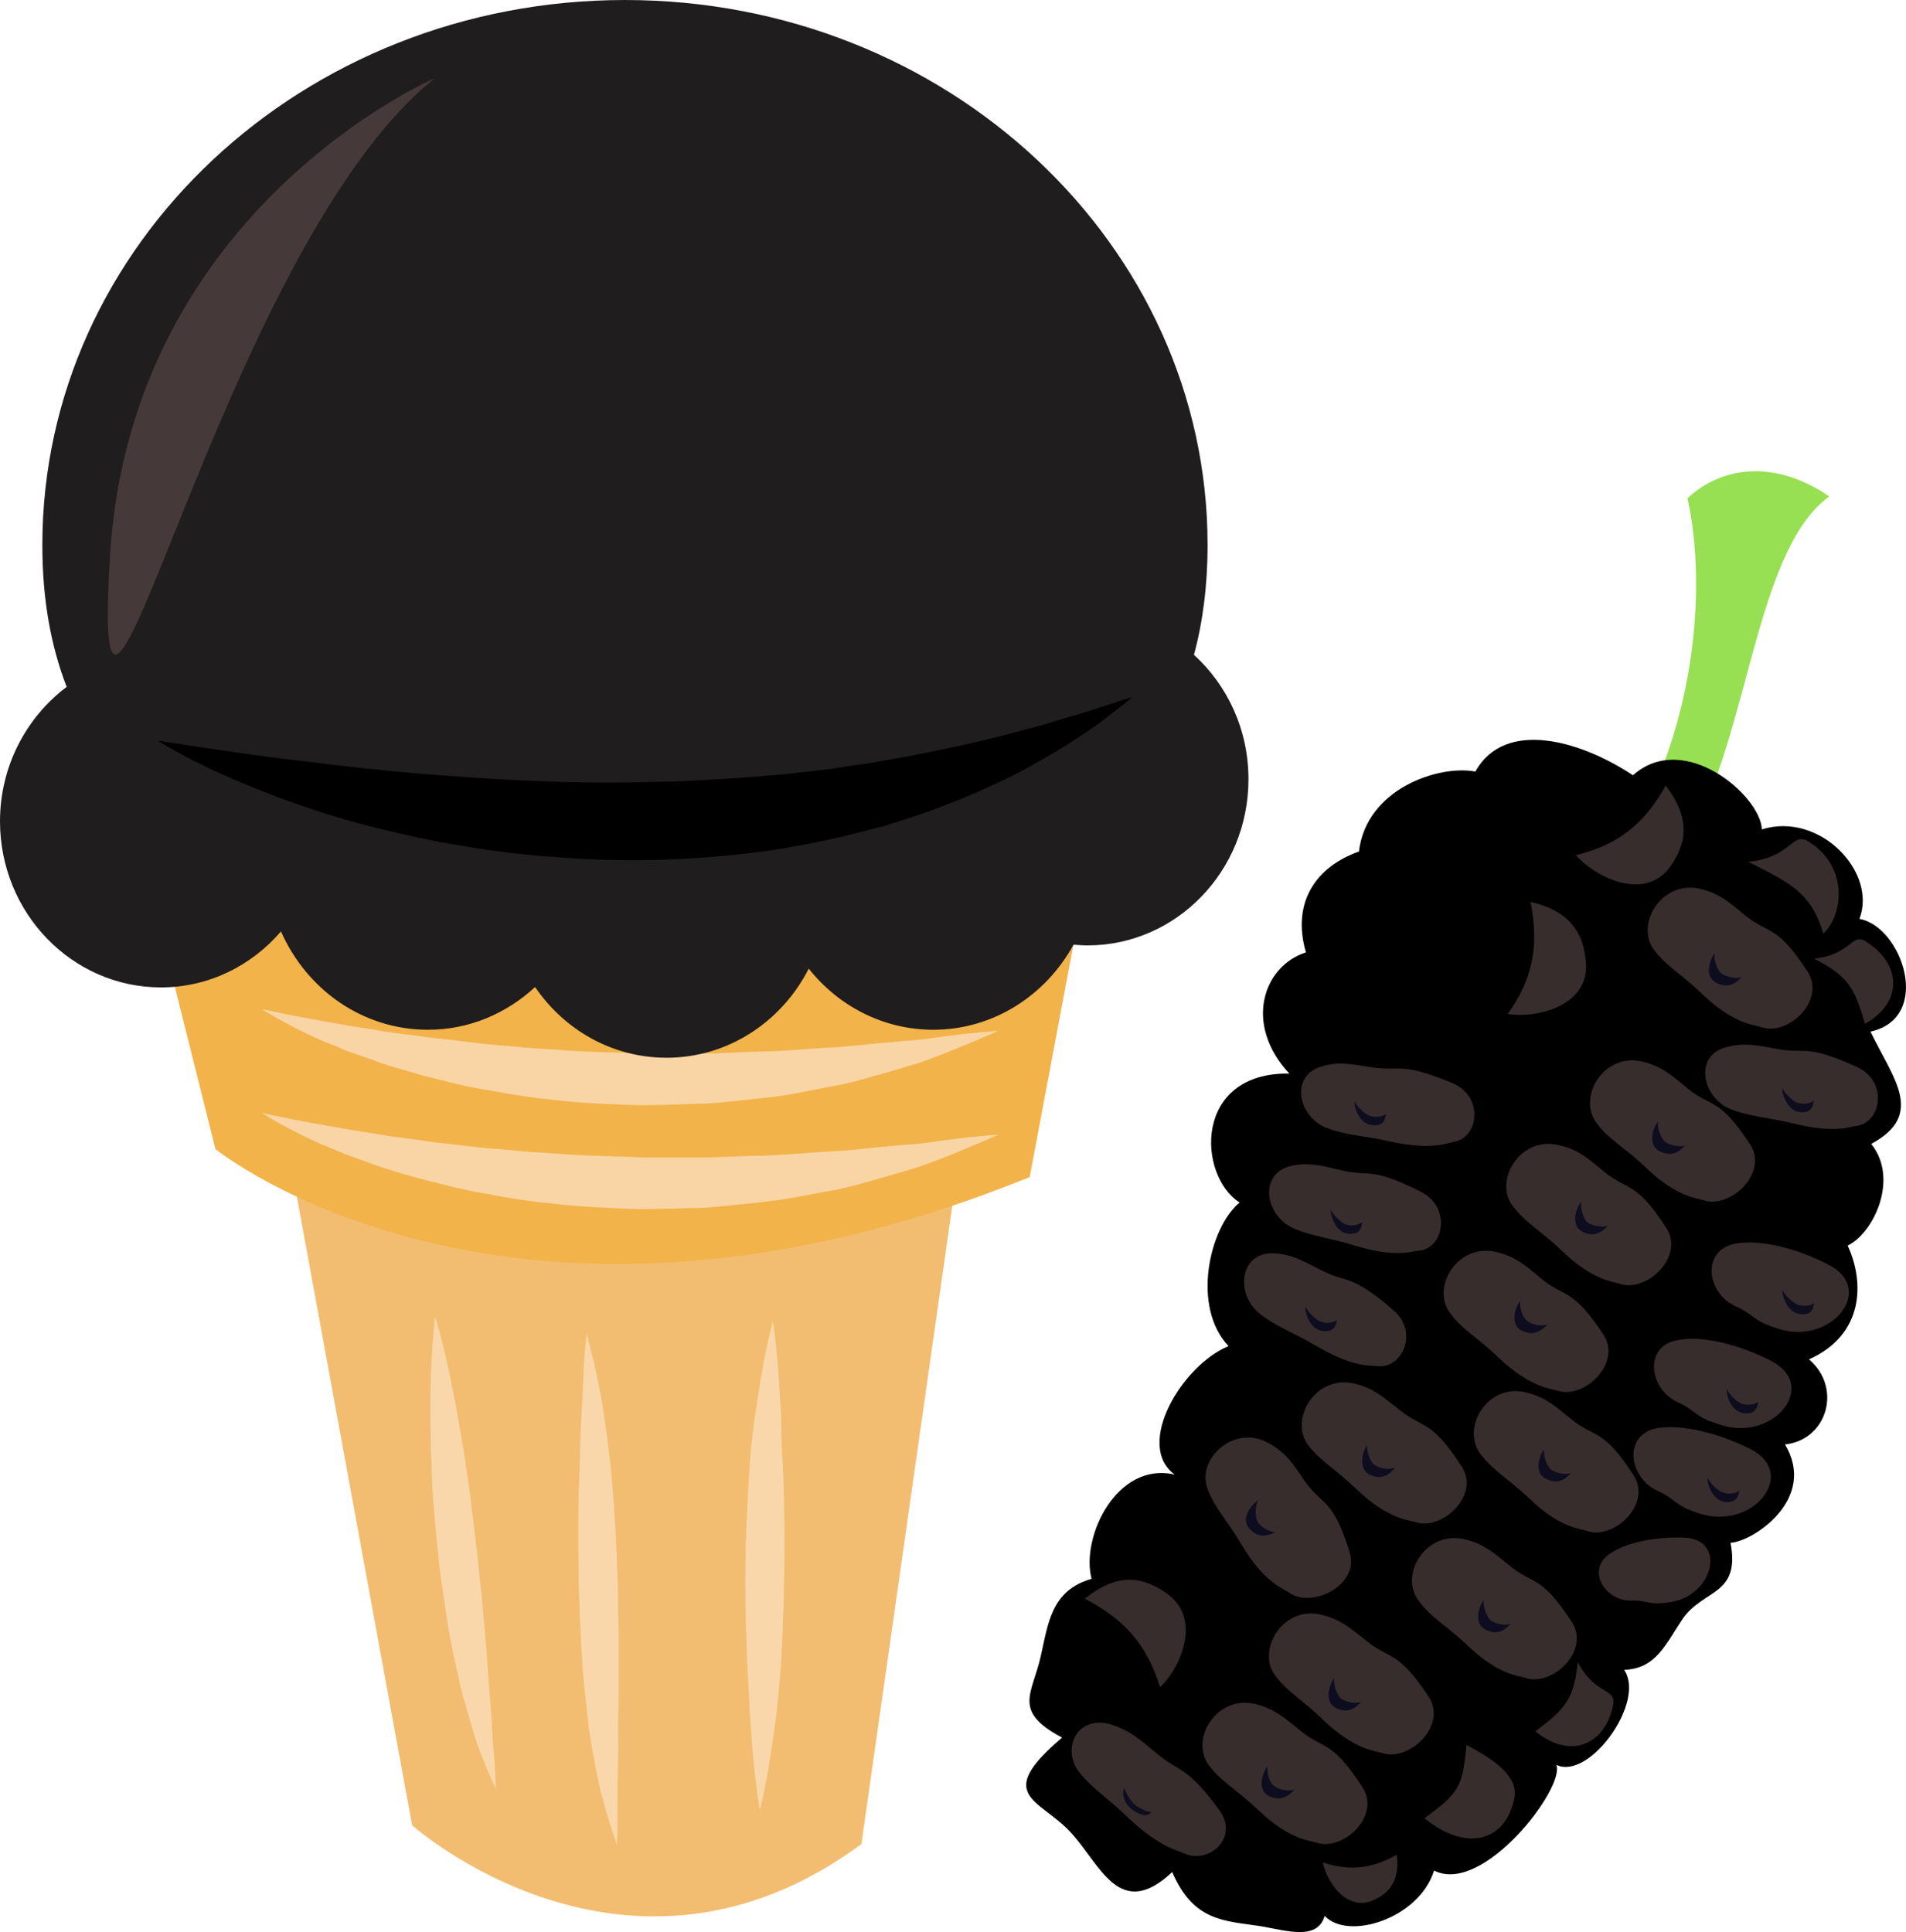
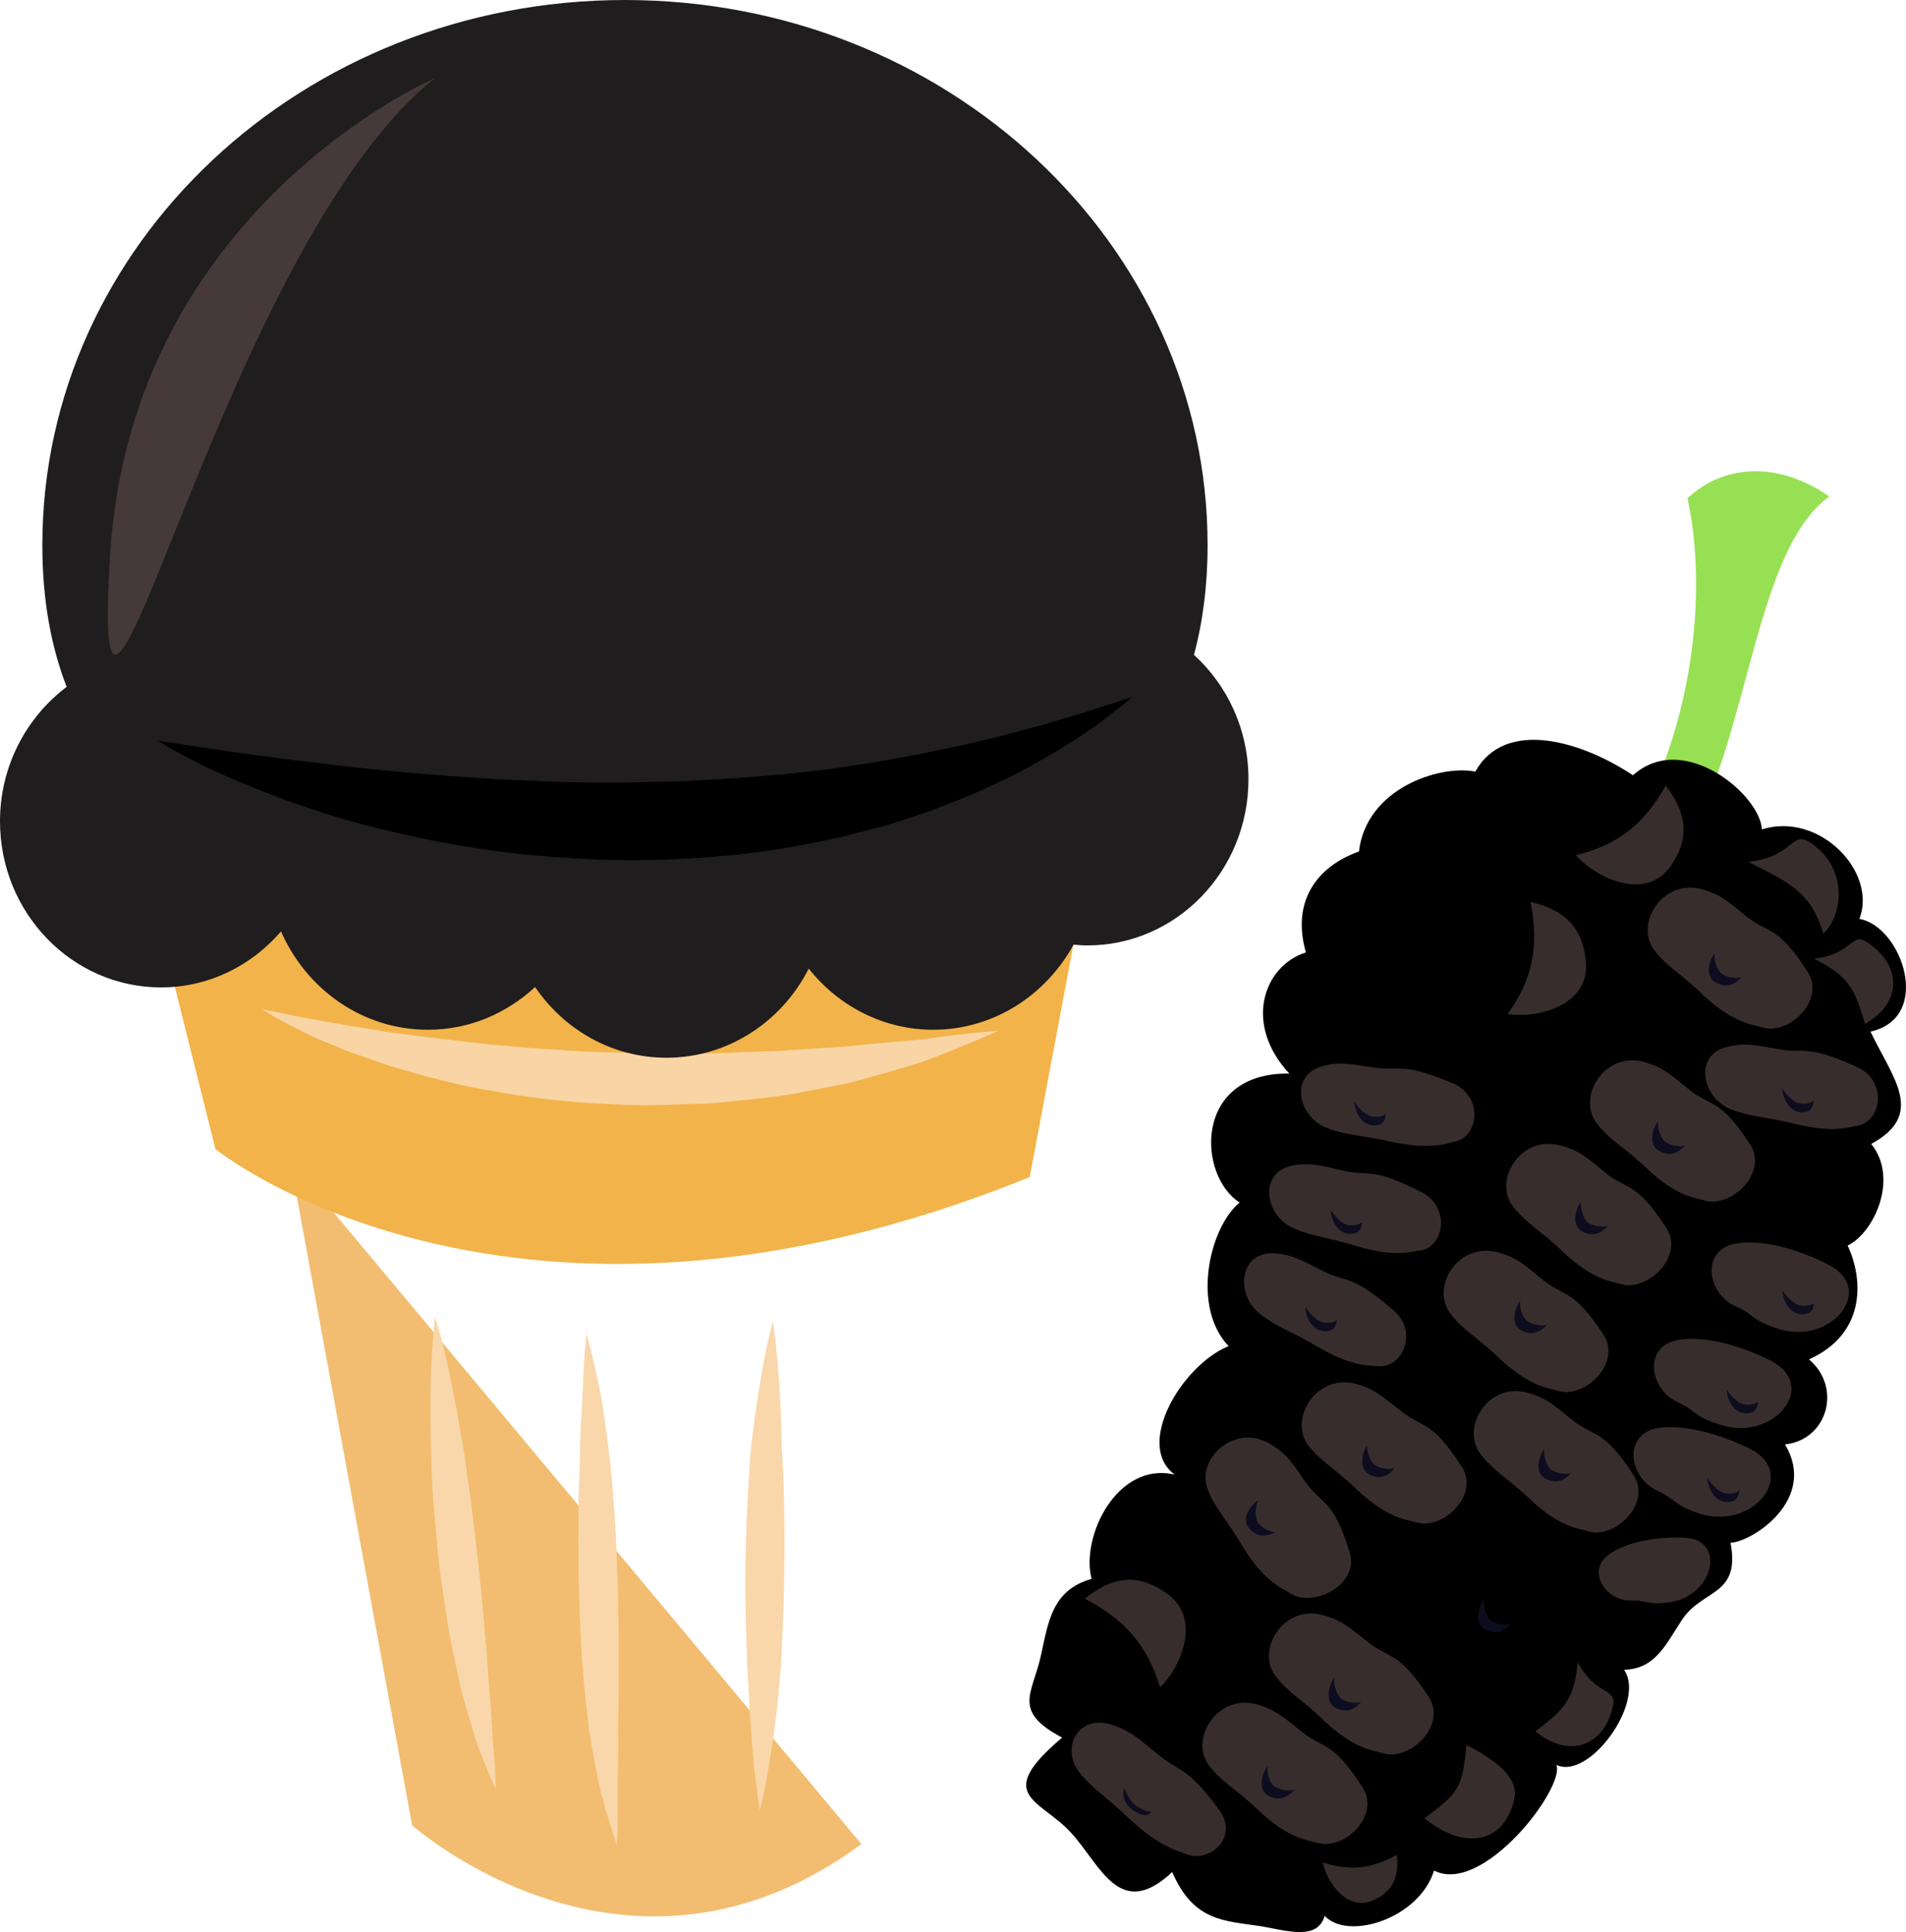
<svg xmlns="http://www.w3.org/2000/svg" xmlns:ns1="http://sodipodi.sourceforge.net/DTD/sodipodi-0.dtd" xmlns:ns2="http://www.inkscape.org/namespaces/inkscape" xml:space="preserve" width="51.754mm" height="52.46mm" version="1.1" style="clip-rule:evenodd;fill-rule:evenodd;image-rendering:optimizeQuality;shape-rendering:geometricPrecision;text-rendering:geometricPrecision" viewBox="0 0 5175.448 5246" id="svg125" ns1:docname="3803.svg" ns2:version="0.92.4 (5da689c313, 2019-01-14)">
  <ns1:namedview pagecolor="#ffffff" bordercolor="#666666" borderopacity="1" objecttolerance="10" gridtolerance="10" guidetolerance="10" ns2:pageopacity="0" ns2:pageshadow="2" ns2:window-width="640" ns2:window-height="480" id="namedview127" showgrid="false" ns2:zoom="0.2102413" ns2:cx="98.985828" ns2:cy="86.399998" ns2:window-x="0" ns2:window-y="0" ns2:window-maximized="0" ns2:current-layer="svg125" />
  <defs id="defs4">
    <style type="text/css" id="style2">
   
    .fil1 {fill:black}
    .fil3 {fill:#0D0D1F}
    .fil2 {fill:#382D2D}
    .fil0 {fill:#97E053}
    .fil9 {fill:black;fill-rule:nonzero}
    .fil8 {fill:#1F1D1D;fill-rule:nonzero}
    .fil10 {fill:#453939;fill-rule:nonzero}
    .fil5 {fill:#F2B34A;fill-rule:nonzero}
    .fil4 {fill:#F2BD70;fill-rule:nonzero}
    .fil7 {fill:#F9D5A5;fill-rule:nonzero}
    .fil6 {fill:#F9D7AA;fill-rule:nonzero}
   
  </style>
  </defs>
  <g id="Vrstva_x0020_1" transform="translate(-7881,-11890)">
    <g id="_744088016">
      <path class="fil0" d="m 12286,14187 132,54 c 213,-272 211,-844 430,-1003 -140,-97 -287,-87 -385,5 55,246 20,644 -177,944 z" id="path7" ns2:connector-curvature="0" style="fill:#97e053" />
      <path class="fil1" d="m 12665,14142 c 156,-49 314,115 265,243 115,20 201,268 30,306 61,127 150,225 2,305 76,94 7,242 -64,276 46,99 45,242 -105,309 90,76 51,218 -65,231 89,149 -88,264 -148,267 27,143 -72,125 -129,205 -47,70 -73,137 -160,140 60,87 -95,301 -184,258 25,61 -199,355 -332,287 -41,131 -234,191 -297,123 -20,68 -103,40 -174,28 -98,-15 -182,-12 -240,-147 -144,135 -195,-21 -276,-108 -84,-91 -211,-98 -23,-257 -136,-72 -81,-118 -58,-221 20,-88 28,-179 138,-210 -30,-114 69,-320 226,-283 -110,-80 19,-297 146,-349 -101,-106 -53,-321 30,-390 -115,-73 -126,-354 135,-350 -125,-134 -71,-292 45,-329 -39,-135 26,-232 144,-274 20,-171 218,-236 316,-217 81,-145 288,-83 428,10 139,-124 347,56 350,147 z" id="path9" ns2:connector-curvature="0" style="fill:#000000" />
      <path class="fil2" d="m 12065,15361 c 65,54 85,24 170,153 51,78 -53,176 -125,152 -18,-6 -73,-8 -158,-88 -60,-58 -99,-76 -133,-122 -53,-69 18,-190 123,-167 52,12 77,33 123,72 z" id="path11" ns2:connector-curvature="0" style="fill:#382d2d" />
      <path class="fil2" d="m 12236,15071 c 64,53 85,23 169,152 52,78 -52,177 -125,153 -17,-6 -73,-8 -157,-89 -60,-57 -98,-75 -134,-122 -53,-68 18,-190 123,-166 52,11 77,33 124,72 z" id="path13" ns2:connector-curvature="0" style="fill:#382d2d" />
      <path class="fil2" d="m 12463,14845 c 64,53 85,22 170,152 51,78 -54,176 -126,152 -17,-6 -72,-7 -157,-89 -60,-57 -99,-74 -134,-121 -52,-69 18,-190 123,-167 53,13 77,34 124,73 z" id="path15" ns2:connector-curvature="0" style="fill:#382d2d" />
      <path class="fil2" d="m 12619,14375 c 65,53 86,23 170,153 51,78 -53,176 -125,151 -17,-6 -73,-7 -158,-87 -59,-58 -98,-76 -133,-122 -53,-68 18,-190 123,-167 52,12 77,34 123,72 z" id="path17" ns2:connector-curvature="0" style="fill:#382d2d" />
      <path class="fil2" d="m 12147,15743 c 65,53 86,23 170,153 50,78 -54,176 -126,151 -16,-6 -73,-6 -158,-89 -60,-56 -97,-74 -132,-120 -53,-70 17,-191 121,-168 54,13 77,34 125,73 z" id="path19" ns2:connector-curvature="0" style="fill:#382d2d" />
      <path class="fil2" d="m 11681,15718 c 65,53 85,24 169,154 51,77 -53,175 -125,151 -18,-6 -74,-7 -159,-88 -59,-57 -97,-75 -133,-121 -52,-70 19,-190 123,-168 53,12 76,34 125,72 z" id="path21" ns2:connector-curvature="0" style="fill:#382d2d" />
      <path class="fil2" d="m 11469,15339 c 72,37 78,7 196,109 70,60 22,162 -47,151 -16,-2 -62,5 -162,-54 -70,-41 -107,-51 -153,-87 -69,-53 -57,-170 38,-165 47,3 75,19 128,46 z" id="path23" ns2:connector-curvature="0" style="fill:#382d2d" />
      <path class="fil2" d="m 12706,14738 c 79,15 76,-15 217,49 85,38 67,150 0,160 -16,1 -58,22 -170,-6 -79,-19 -117,-18 -172,-39 -80,-32 -101,-148 -11,-169 46,-12 77,-6 136,5 z" id="path25" ns2:connector-curvature="0" style="fill:#382d2d" />
      <path class="fil2" d="m 11525,15068 c 80,18 78,-11 216,59 82,43 60,154 -8,159 -18,1 -60,20 -170,-13 -78,-24 -117,-25 -170,-48 -79,-35 -95,-152 -3,-170 46,-9 77,-1 135,13 z" id="path27" ns2:connector-curvature="0" style="fill:#382d2d" />
      <path class="fil2" d="m 12846,15324 c 130,66 9,218 -133,175 -78,-24 -66,-39 -119,-62 -79,-35 -94,-152 -2,-170 67,-13 168,12 254,57 z" id="path29" ns2:connector-curvature="0" style="fill:#382d2d" />
      <path class="fil2" d="m 12690,15585 c 130,67 9,218 -133,175 -78,-23 -67,-38 -119,-62 -79,-35 -95,-152 -3,-169 68,-14 169,12 255,56 z" id="path31" ns2:connector-curvature="0" style="fill:#382d2d" />
      <path class="fil2" d="m 12635,15825 c 128,66 9,218 -135,176 -77,-24 -65,-39 -118,-63 -78,-35 -95,-151 -3,-170 68,-12 169,13 256,57 z" id="path33" ns2:connector-curvature="0" style="fill:#382d2d" />
      <path class="fil2" d="m 12453,16065 c 117,3 82,157 -36,175 -64,10 -60,-6 -107,-4 -69,1 -121,-79 -62,-124 45,-34 127,-50 205,-47 z" id="path35" ns2:connector-curvature="0" style="fill:#382d2d" />
      <path class="fil2" d="m 11606,14788 c 81,12 77,-16 219,43 86,36 71,149 4,159 -16,3 -58,24 -171,0 -78,-18 -117,-16 -171,-36 -82,-29 -106,-145 -15,-169 45,-13 75,-6 134,3 z" id="path37" ns2:connector-curvature="0" style="fill:#382d2d" />
-       <path class="fil2" d="m 11980,16141 c 64,53 84,23 169,153 51,78 -53,176 -125,152 -18,-6 -74,-7 -159,-89 -59,-56 -98,-74 -132,-121 -53,-69 18,-190 123,-167 52,12 76,33 124,72 z" id="path39" ns2:connector-curvature="0" style="fill:#382d2d" />
      <path class="fil2" d="m 11591,16345 c 65,53 85,24 170,153 50,78 -54,176 -126,152 -18,-6 -73,-7 -159,-88 -59,-58 -97,-75 -132,-122 -52,-68 19,-190 123,-166 52,12 76,33 124,71 z" id="path41" ns2:connector-curvature="0" style="fill:#382d2d" />
      <path class="fil2" d="m 11412,16589 c 64,53 84,23 168,153 52,78 -52,176 -125,151 -17,-6 -73,-7 -157,-88 -60,-57 -98,-75 -134,-121 -53,-70 18,-190 123,-168 52,13 77,34 125,73 z" id="path43" ns2:connector-curvature="0" style="fill:#382d2d" />
      <path class="fil2" d="m 11022,16651 c 64,54 80,31 170,154 54,74 -27,147 -94,118 -16,-8 -66,-15 -152,-96 -59,-57 -95,-77 -132,-122 -55,-66 -7,-164 89,-131 49,17 72,38 119,77 z" id="path45" ns2:connector-curvature="0" style="fill:#382d2d" />
      <path class="fil2" d="m 11424,15912 c 49,68 77,46 122,194 27,87 -101,152 -164,109 -14,-11 -68,-27 -128,-128 -42,-72 -73,-99 -94,-154 -31,-80 70,-177 165,-125 47,26 65,53 99,104 z" id="path47" ns2:connector-curvature="0" style="fill:#382d2d" />
      <path class="fil2" d="m 12628,14230 c 122,-12 117,-86 167,-53 108,70 89,200 37,248 -34,-115 -96,-140 -204,-195 z" id="path49" ns2:connector-curvature="0" style="fill:#382d2d" />
      <path class="fil2" d="m 12807,14493 c 105,-12 101,-74 143,-45 92,59 101,162 -5,222 -28,-98 -46,-130 -138,-177 z" id="path51" ns2:connector-curvature="0" style="fill:#382d2d" />
      <path class="fil2" d="m 12165,16403 c 49,93 106,68 96,118 -22,106 -115,148 -211,70 81,-61 105,-87 115,-188 z" id="path53" ns2:connector-curvature="0" style="fill:#382d2d" />
      <path class="fil2" d="m 11863,16628 c 79,41 142,88 130,145 -25,121 -134,144 -244,54 93,-69 103,-82 114,-199 z" id="path55" ns2:connector-curvature="0" style="fill:#382d2d" />
      <path class="fil2" d="m 10827,16231 c 95,-79 167,-52 217,-18 107,69 39,211 -13,258 -35,-114 -96,-184 -204,-240 z" id="path57" ns2:connector-curvature="0" style="fill:#382d2d" />
      <path class="fil2" d="m 11674,16926 c 9,81 -30,108 -65,124 -75,32 -128,-58 -136,-103 74,24 133,17 201,-21 z" id="path59" ns2:connector-curvature="0" style="fill:#382d2d" />
      <path class="fil2" d="m 12037,14339 c 121,27 144,101 150,160 13,126 -141,157 -212,144 69,-96 85,-186 62,-304 z" id="path61" ns2:connector-curvature="0" style="fill:#382d2d" />
      <path class="fil2" d="m 12404,14023 c 77,100 47,169 14,218 -72,102 -211,26 -258,-29 115,-28 186,-85 244,-189 z" id="path63" ns2:connector-curvature="0" style="fill:#382d2d" />
      <path class="fil3" d="m 12247,15218 c -26,30 -50,25 -66,18 -37,-16 -21,-65 -7,-83 -2,17 6,44 16,55 12,10 42,16 57,10 z" id="path65" ns2:connector-curvature="0" style="fill:#0d0d1f" />
      <path class="fil3" d="m 12457,15000 c -27,30 -49,25 -67,17 -37,-16 -21,-64 -7,-82 -2,16 6,43 18,54 11,10 40,17 56,11 z" id="path67" ns2:connector-curvature="0" style="fill:#0d0d1f" />
      <path class="fil3" d="m 12083,15486 c -27,30 -50,26 -68,18 -36,-16 -20,-65 -6,-82 -3,15 5,43 17,53 12,11 40,18 57,11 z" id="path69" ns2:connector-curvature="0" style="fill:#0d0d1f" />
      <path class="fil3" d="m 12147,15889 c -25,30 -49,26 -67,17 -35,-15 -20,-64 -6,-81 -3,16 6,43 17,54 12,10 41,17 56,10 z" id="path71" ns2:connector-curvature="0" style="fill:#0d0d1f" />
      <path class="fil3" d="m 11983,16299 c -26,30 -49,25 -66,17 -36,-16 -21,-64 -7,-82 -2,16 6,43 17,54 12,11 40,17 56,11 z" id="path73" ns2:connector-curvature="0" style="fill:#0d0d1f" />
      <path class="fil3" d="m 11577,16511 c -26,30 -49,25 -66,18 -36,-16 -21,-65 -7,-83 -3,17 6,44 17,55 12,10 40,16 56,10 z" id="path75" ns2:connector-curvature="0" style="fill:#0d0d1f" />
      <path class="fil3" d="m 11396,16749 c -27,31 -50,26 -67,19 -37,-17 -20,-65 -6,-83 -3,16 4,43 16,53 12,11 40,17 57,11 z" id="path77" ns2:connector-curvature="0" style="fill:#0d0d1f" />
      <path class="fil3" d="m 11344,16050 c -37,19 -56,5 -69,-8 -28,-28 4,-67 23,-79 -8,14 -10,43 -3,57 6,14 31,30 49,30 z" id="path79" ns2:connector-curvature="0" style="fill:#0d0d1f" />
      <path class="fil3" d="m 11669,15875 c -24,31 -48,28 -65,21 -37,-15 -24,-63 -11,-82 -1,17 7,43 20,53 12,10 41,15 56,8 z" id="path81" ns2:connector-curvature="0" style="fill:#0d0d1f" />
      <path class="fil3" d="m 11511,15474 c -3,30 -23,32 -38,30 -34,-4 -49,-47 -47,-66 7,15 26,34 40,40 13,6 37,4 45,-4 z" id="path83" ns2:connector-curvature="0" style="fill:#0d0d1f" />
      <path class="fil3" d="m 11580,15208 c -3,32 -22,33 -39,32 -34,-5 -47,-48 -47,-66 7,15 27,34 40,40 14,6 37,3 46,-6 z" id="path85" ns2:connector-curvature="0" style="fill:#0d0d1f" />
      <path class="fil3" d="m 11644,14914 c -2,31 -22,33 -38,31 -34,-4 -48,-47 -47,-65 6,14 26,34 40,39 13,6 37,4 45,-5 z" id="path87" ns2:connector-curvature="0" style="fill:#0d0d1f" />
      <path class="fil3" d="m 12807,15428 c -3,30 -22,32 -38,30 -34,-4 -49,-47 -48,-65 7,14 27,33 40,39 15,6 38,4 46,-4 z" id="path89" ns2:connector-curvature="0" style="fill:#0d0d1f" />
      <path class="fil3" d="m 12655,15696 c -3,31 -23,33 -39,31 -34,-4 -48,-47 -46,-65 6,14 26,34 40,39 13,6 36,3 45,-5 z" id="path91" ns2:connector-curvature="0" style="fill:#0d0d1f" />
      <path class="fil3" d="m 12604,15937 c -4,31 -23,33 -39,31 -34,-4 -49,-48 -47,-65 6,13 26,34 40,39 14,6 37,4 46,-5 z" id="path93" ns2:connector-curvature="0" style="fill:#0d0d1f" />
      <path class="fil3" d="m 12806,14878 c -3,32 -21,33 -38,32 -34,-5 -48,-48 -48,-66 7,14 27,34 40,40 15,5 38,3 46,-6 z" id="path95" ns2:connector-curvature="0" style="fill:#0d0d1f" />
      <path class="fil3" d="m 11007,16810 c -12,16 -32,6 -47,-3 -32,-21 -32,-52 -26,-62 3,11 15,32 27,44 12,10 35,21 46,21 z" id="path97" ns2:connector-curvature="0" style="fill:#0d0d1f" />
      <path class="fil3" d="m 12610,14543 c -26,30 -49,24 -66,17 -37,-16 -21,-64 -7,-82 -3,16 5,43 17,54 12,10 40,17 56,11 z" id="path99" ns2:connector-curvature="0" style="fill:#0d0d1f" />
    </g>
  </g>
  <g id="Vrstva_x0020_1_0" transform="translate(-7881,-11890)">
-     <path class="fil4" d="m 8669,15041 331,1805 c 0,0 584,521 1220,51 l 266,-1868 z" id="path104" ns2:connector-curvature="0" style="fill:#f2bd70;fill-rule:nonzero" />
+     <path class="fil4" d="m 8669,15041 331,1805 c 0,0 584,521 1220,51 z" id="path104" ns2:connector-curvature="0" style="fill:#f2bd70;fill-rule:nonzero" />
    <path class="fil5" d="m 8256,14171 210,839 c 0,0 800,648 2211,76 l 172,-915 c 0,0 -1830,-267 -2593,0 z" id="path106" ns2:connector-curvature="0" style="fill:#f2b34a;fill-rule:nonzero" />
    <path class="fil6" d="m 9062,15465 c 0,0 7,20 16,54 9,35 21,85 32,144 6,30 13,63 18,97 6,34 13,70 18,108 11,75 21,155 30,235 4,40 9,80 13,119 3,40 7,78 10,116 4,37 6,74 8,108 3,35 6,67 8,98 2,30 3,58 5,82 2,25 4,46 5,64 2,36 2,57 2,57 0,0 -9,-19 -23,-52 -7,-17 -15,-37 -24,-61 -9,-23 -16,-50 -25,-80 -8,-29 -19,-61 -26,-95 -7,-35 -16,-71 -23,-108 -8,-38 -13,-77 -19,-116 -6,-40 -12,-80 -16,-120 -4,-41 -8,-81 -11,-121 -4,-40 -6,-79 -7,-117 -3,-76 -4,-147 -3,-208 1,-61 4,-112 7,-148 3,-36 5,-56 5,-56 z" id="path108" ns2:connector-curvature="0" style="fill:#f9d7aa;fill-rule:nonzero" />
    <path class="fil6" d="m 9474,15512 c 0,0 6,21 15,59 5,18 10,41 15,67 6,26 12,56 16,88 10,66 20,142 26,224 3,41 6,83 8,126 2,42 3,86 5,129 0,44 1,87 2,130 0,42 0,84 0,125 0,40 -1,79 -2,117 1,37 1,72 0,104 0,33 -2,63 -1,89 0,26 0,50 0,69 0,38 -2,60 -2,60 0,0 -7,-20 -19,-57 -5,-18 -13,-41 -19,-67 -9,-26 -13,-56 -20,-88 -6,-33 -13,-68 -18,-105 -4,-38 -9,-77 -13,-118 -8,-82 -11,-169 -14,-256 -2,-87 -2,-174 -1,-255 2,-41 3,-80 4,-117 0,-37 2,-73 4,-105 4,-65 5,-120 8,-159 3,-38 6,-60 6,-60 z" id="path110" ns2:connector-curvature="0" style="fill:#f9d7aa;fill-rule:nonzero" />
    <path class="fil6" d="m 9980,15477 c 0,0 3,21 7,57 4,37 9,89 12,152 2,31 4,65 4,101 0,36 4,73 5,112 3,77 4,160 3,242 -1,83 -4,167 -8,245 -2,39 -6,76 -9,112 -3,36 -8,70 -12,101 -9,62 -18,114 -25,150 -7,36 -13,56 -13,56 0,0 -4,-21 -8,-57 -5,-37 -11,-89 -15,-151 -2,-31 -5,-65 -6,-100 -2,-36 -5,-74 -6,-113 -3,-78 -5,-160 -4,-244 1,-83 5,-167 10,-245 2,-39 5,-77 10,-113 4,-35 9,-69 14,-100 9,-61 19,-113 27,-149 8,-36 14,-56 14,-56 z" id="path112" ns2:connector-curvature="0" style="fill:#f9d7aa;fill-rule:nonzero" />
-     <path class="fil7" d="m 8592,14912 c 0,0 31,7 86,18 28,5 61,11 99,18 38,7 81,14 127,21 47,9 98,13 151,22 54,5 110,14 168,18 29,2 59,5 89,8 30,2 60,4 91,6 61,5 123,6 185,8 l 47,2 h 46 c 31,0 62,0 93,0 61,0 121,-5 180,-5 59,-2 115,-8 169,-11 54,-2 104,-8 151,-13 24,-2 46,-4 68,-6 22,-1 42,-3 61,-6 38,-6 72,-9 100,-13 55,-6 88,-8 88,-8 0,0 -29,14 -81,35 -26,11 -58,25 -95,38 -36,15 -79,26 -126,40 -46,13 -97,29 -151,39 -55,9 -113,23 -173,29 -30,4 -61,7 -92,10 -31,3 -63,7 -95,8 -32,0 -64,2 -96,2 l -49,1 -49,-1 c -64,-3 -129,-5 -193,-13 -64,-6 -126,-15 -185,-27 -60,-9 -117,-25 -171,-38 -54,-15 -105,-29 -150,-46 -23,-9 -45,-16 -66,-24 -20,-8 -39,-17 -58,-24 -36,-15 -67,-31 -92,-44 -50,-26 -77,-44 -77,-44 z" id="path114" ns2:connector-curvature="0" style="fill:#f9d5a5;fill-rule:nonzero" />
    <path class="fil7" d="m 8592,14630 c 0,0 31,6 86,18 28,5 61,11 99,18 38,7 81,14 127,21 47,9 98,13 151,21 54,5 110,14 168,19 29,2 59,5 89,8 30,2 60,4 91,6 61,5 123,6 185,8 l 47,2 46,-1 c 31,0 62,0 93,1 61,0 121,-5 180,-6 59,-1 115,-7 169,-10 54,-2 104,-9 151,-13 24,-2 46,-4 68,-6 22,-2 42,-3 61,-6 38,-6 72,-10 100,-13 55,-6 88,-8 88,-8 0,0 -29,14 -81,35 -26,11 -58,24 -95,38 -36,15 -79,26 -126,40 -46,13 -97,29 -151,38 -55,10 -113,24 -173,30 -30,3 -61,7 -92,10 -31,3 -63,7 -95,7 -32,1 -64,2 -96,3 l -49,1 -49,-1 c -64,-3 -129,-5 -193,-13 -64,-6 -126,-16 -185,-27 -60,-9 -117,-25 -171,-38 -54,-16 -105,-29 -150,-47 -23,-8 -45,-15 -66,-23 -20,-9 -39,-17 -58,-24 -36,-15 -67,-31 -92,-44 -50,-26 -77,-44 -77,-44 z" id="path116" ns2:connector-curvature="0" style="fill:#f9d5a5;fill-rule:nonzero" />
    <path class="fil8" d="m 11123,13668 c 24,-89 37,-188 37,-298 0,-817 -708,-1480 -1582,-1480 -874,0 -1582,663 -1582,1480 0,147 23,274 66,385 -109,82 -181,215 -181,365 0,249 196,451 437,451 130,0 246,-59 326,-152 69,157 221,267 399,267 112,0 213,-44 291,-116 79,116 209,192 357,192 167,0 313,-98 386,-242 80,101 202,166 338,166 164,0 306,-94 381,-231 12,1 25,2 38,2 241,0 437,-202 437,-451 0,-135 -57,-255 -148,-338 z" id="path118" ns2:connector-curvature="0" style="fill:#1f1d1d;fill-rule:nonzero" />
    <path class="fil9" d="m 8310,13901 c 0,0 42,7 117,18 74,11 179,27 305,41 126,16 272,31 428,41 39,3 78,5 118,7 40,2 81,3 121,5 41,1 82,2 124,2 41,0 82,0 123,-2 83,0 165,-6 246,-11 41,-3 81,-7 120,-10 40,-5 79,-9 117,-13 39,-6 76,-12 113,-17 37,-6 73,-13 108,-19 70,-14 136,-27 197,-42 16,-4 31,-7 45,-11 15,-4 29,-7 43,-11 28,-8 54,-14 79,-21 49,-16 93,-27 129,-39 35,-12 63,-20 83,-27 19,-6 30,-9 30,-9 0,0 -9,7 -25,20 -16,12 -39,31 -70,54 -31,22 -69,47 -115,75 -46,26 -98,58 -158,84 -59,29 -125,55 -196,81 -36,12 -73,24 -111,36 -39,10 -78,20 -118,30 -81,18 -165,34 -251,44 -86,10 -174,16 -262,18 -87,2 -175,-1 -261,-8 -86,-6 -170,-16 -251,-30 -81,-13 -158,-30 -231,-48 -72,-18 -140,-38 -202,-60 -62,-20 -117,-43 -166,-63 -49,-20 -91,-40 -125,-57 -68,-34 -104,-58 -104,-58 z" id="path120" ns2:connector-curvature="0" style="fill:#000000;fill-rule:nonzero" />
    <path class="fil10" d="m 9062,12102 c 0,0 -823,353 -882,1293 -58,941 294,-823 882,-1293 z" id="path122" ns2:connector-curvature="0" style="fill:#453939;fill-rule:nonzero" />
  </g>
</svg>